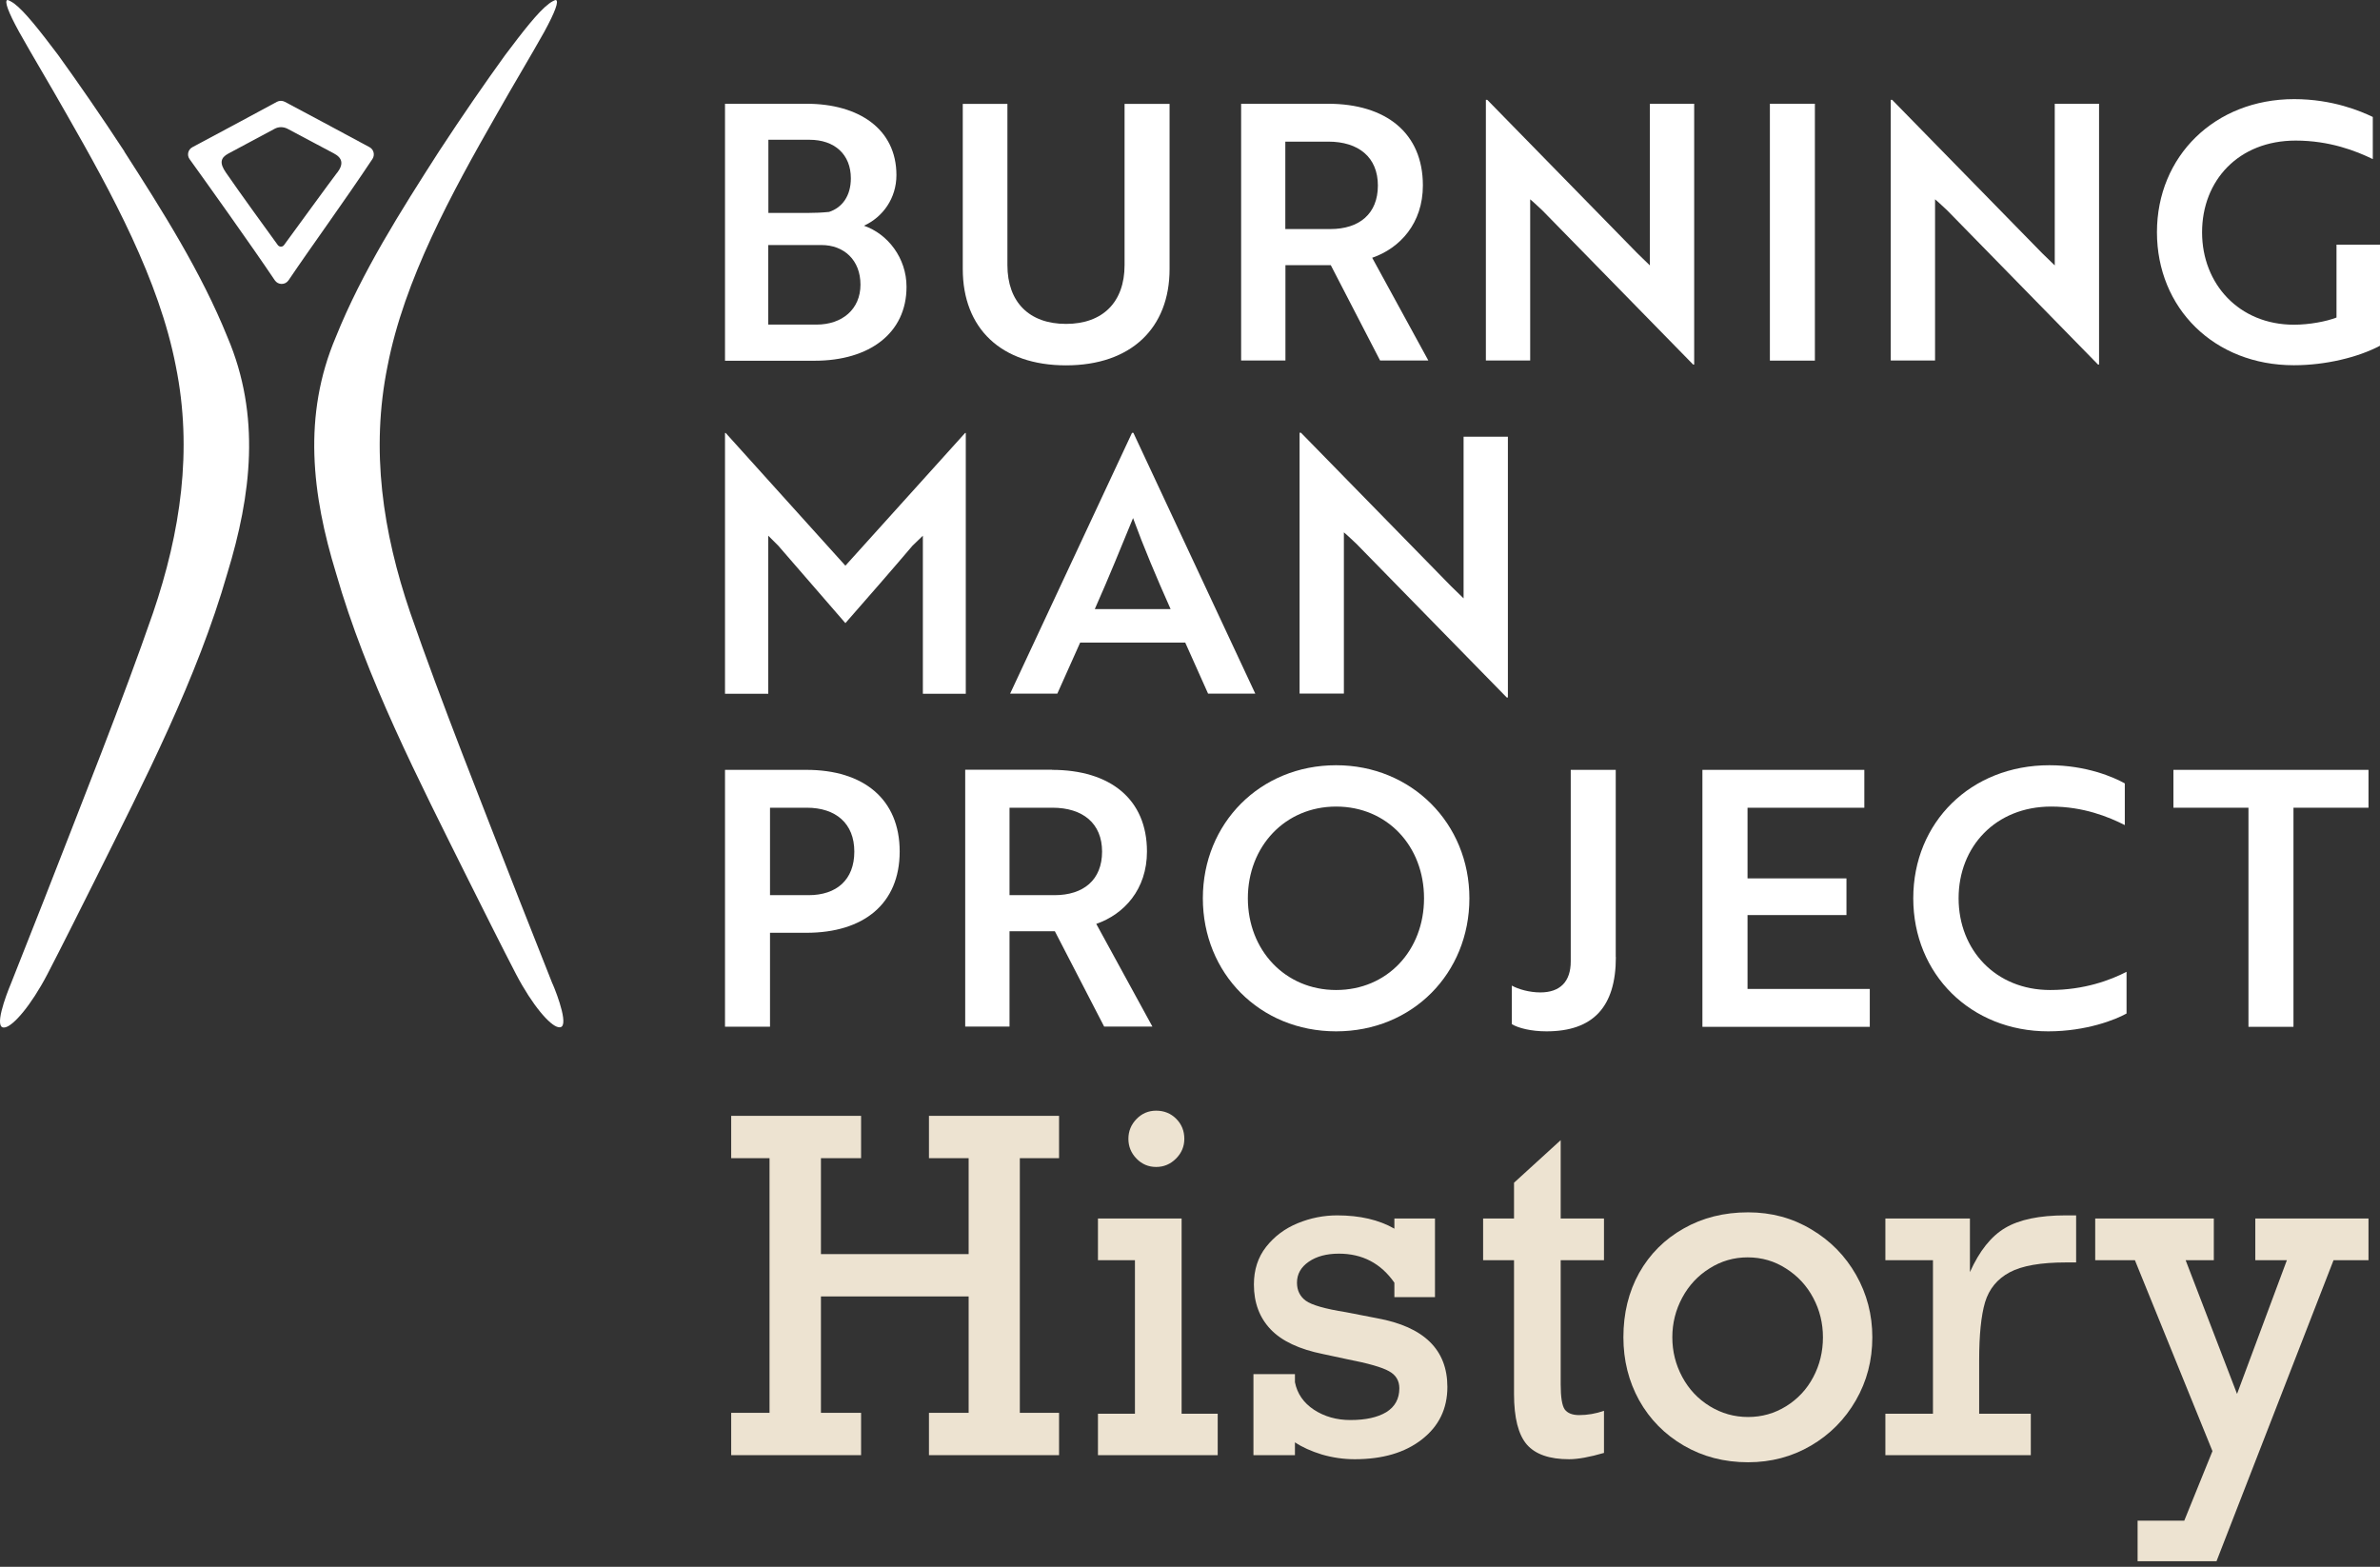
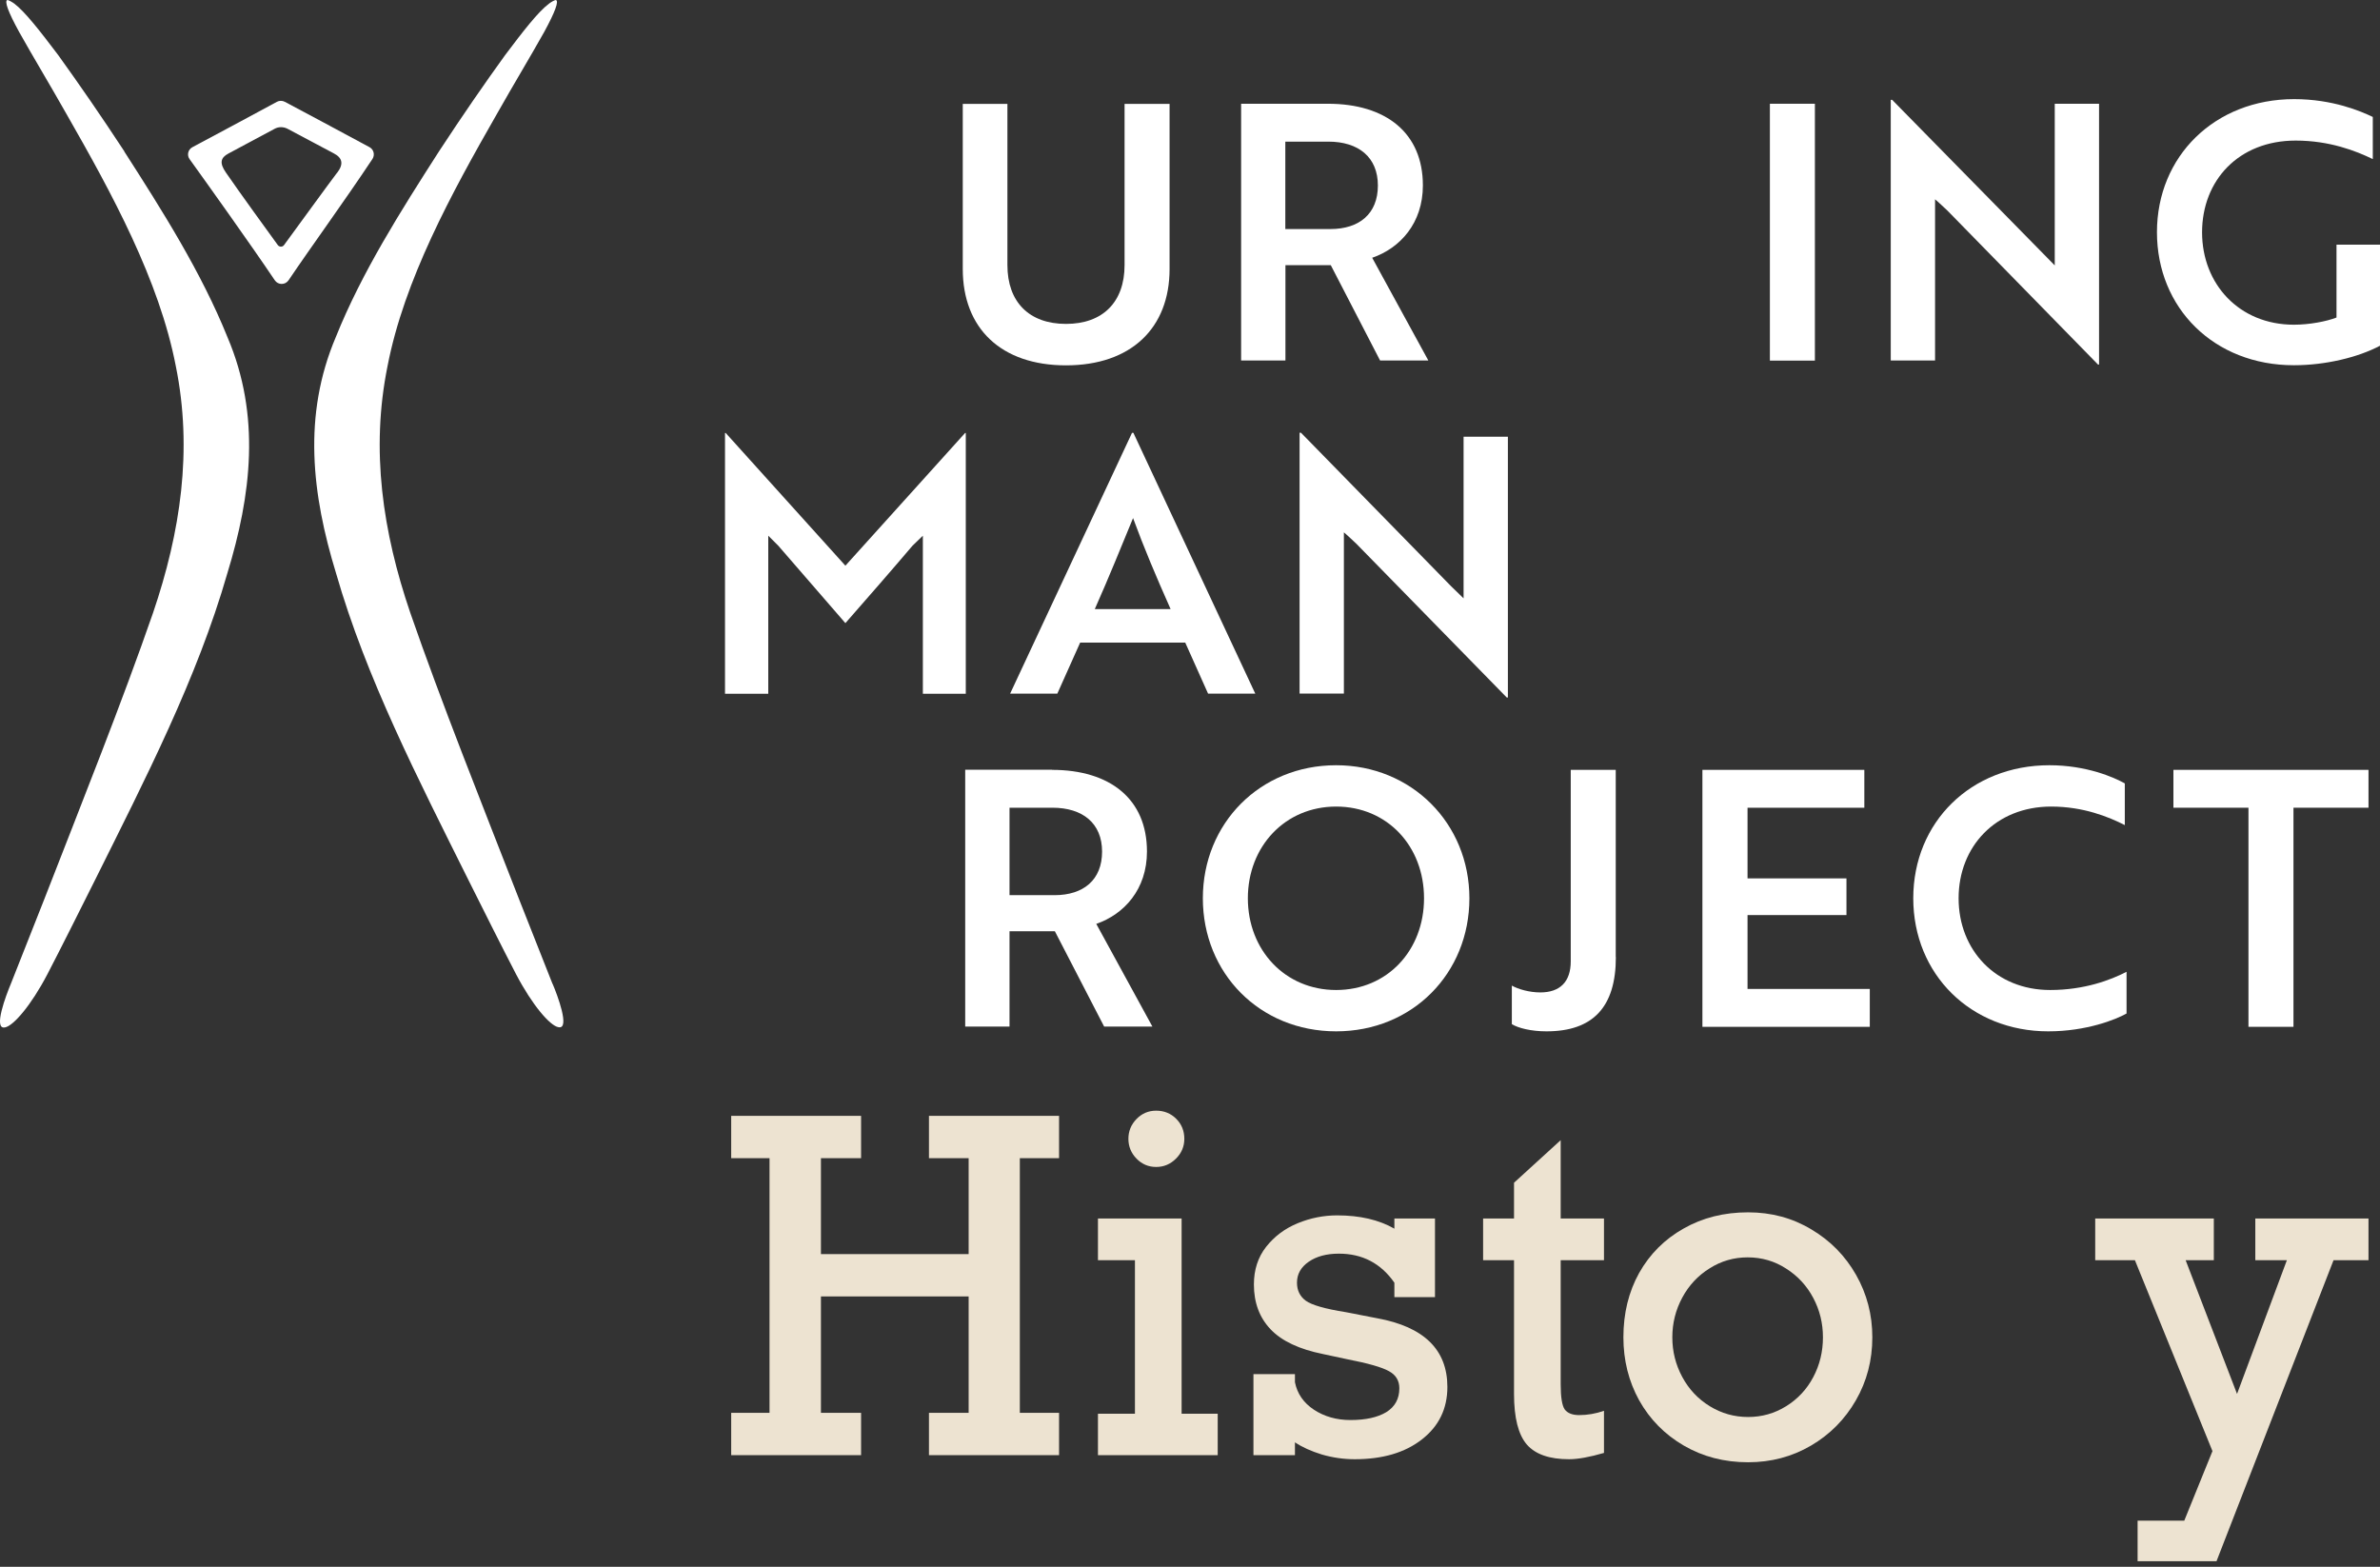
<svg xmlns="http://www.w3.org/2000/svg" width="120" height="79" viewBox="0 0 120 79" fill="none">
  <rect x="0" y="0" width="120" height="79" fill="#333333" stroke="none" />
  <g clip-path="url(#clip0_121_389)">
-     <path d="M45.707 14.463C45.707 16.798 43.835 18.188 41.075 18.188H36.555V5.231H40.66C43.309 5.231 45.198 6.51 45.198 8.828C45.198 9.996 44.514 10.948 43.56 11.38C44.765 11.794 45.707 13.014 45.707 14.457V14.463ZM40.701 10.737C41.081 10.737 41.455 10.72 41.8 10.685C42.467 10.469 42.9 9.873 42.9 8.992C42.9 7.789 42.087 7.047 40.812 7.047H38.742V10.737H40.707H40.701ZM38.736 16.366H41.169C42.467 16.366 43.385 15.589 43.385 14.352C43.385 13.114 42.555 12.355 41.42 12.355H38.736V16.366Z" fill="white" />
    <path d="M58.97 13.563C58.97 16.547 57.023 18.421 53.748 18.421C50.473 18.421 48.543 16.553 48.543 13.563V5.237H50.794V13.365C50.794 15.233 51.894 16.331 53.748 16.331C55.601 16.331 56.701 15.233 56.701 13.365V5.237H58.97V13.563Z" fill="white" />
    <path d="M66.952 5.231C69.888 5.231 71.742 6.709 71.742 9.348C71.742 11.257 70.59 12.512 69.186 12.997L72.017 18.176H69.584L67.099 13.371H64.812V18.176H62.578V5.231H66.958H66.952ZM64.806 7.141V11.549H67.075C68.537 11.549 69.473 10.778 69.473 9.354C69.473 7.929 68.502 7.141 66.97 7.141H64.806Z" fill="white" />
-     <path d="M85.368 18.38L77.784 10.627C77.585 10.445 77.368 10.229 77.152 10.049V18.176H74.918V5.033H74.988L82.555 12.769L83.187 13.382V5.231H85.421V18.38H85.368Z" fill="white" />
    <path d="M89.238 18.182V5.231H91.507V18.182H89.238Z" fill="white" />
-     <path d="M105.782 18.38L98.198 10.627C97.999 10.445 97.782 10.229 97.566 10.049V18.176H95.332V5.033H95.402L102.969 12.769L103.601 13.382V5.231H105.835V18.38H105.782Z" fill="white" />
+     <path d="M105.782 18.38L98.198 10.627C97.999 10.445 97.782 10.229 97.566 10.049V18.176H95.332V5.033H95.402L103.601 13.382V5.231H105.835V18.38H105.782Z" fill="white" />
    <path d="M115.654 18.415C111.637 18.415 108.754 15.537 108.754 11.707C108.754 7.876 111.672 4.998 115.672 4.998C117.619 4.998 119.04 5.611 119.637 5.897V8.022C118.789 7.608 117.456 7.088 115.748 7.088C112.865 7.088 111.029 9.103 111.029 11.713C111.029 14.322 112.9 16.372 115.66 16.372C116.438 16.372 117.298 16.208 117.807 16.01V12.337H120.005V17.429C118.888 18.024 117.233 18.415 115.666 18.415H115.654Z" fill="white" />
    <path d="M39.239 27.512L38.736 27.01V34.98H36.555V21.831H36.59L42.625 28.522L48.66 21.831H48.695V34.98H46.531V27.01L46.011 27.512C44.894 28.826 43.759 30.122 42.625 31.418L39.239 27.512Z" fill="white" />
    <path d="M57.076 21.825H57.146L63.292 34.974H60.912L59.76 32.399H54.462L53.31 34.974H50.93L57.076 21.825ZM59.023 30.712C58.286 29.059 57.672 27.6 57.129 26.122C56.573 27.471 55.906 29.124 55.199 30.712H59.017H59.023Z" fill="white" />
    <path d="M75.976 35.173L68.391 27.419C68.192 27.238 67.976 27.022 67.759 26.841V34.968H65.525V21.819H65.596L73.163 29.556L73.794 30.169V22.018H76.028V35.167H75.976V35.173Z" fill="white" />
-     <path d="M38.824 47.037V51.766H36.555V38.816H40.66C43.543 38.816 45.362 40.293 45.362 42.932C45.362 45.572 43.543 47.031 40.66 47.031H38.824V47.037ZM38.824 40.725V45.134H40.771C42.175 45.134 43.075 44.363 43.075 42.938C43.075 41.514 42.139 40.725 40.678 40.725H38.824Z" fill="white" />
    <path d="M53.04 38.816C55.976 38.816 57.83 40.293 57.83 42.932C57.83 44.842 56.678 46.097 55.274 46.582L58.105 51.761H55.672L53.187 46.955H50.9V51.761H48.666V38.81H53.046L53.04 38.816ZM50.9 40.725V45.134H53.169C54.631 45.134 55.567 44.363 55.567 42.938C55.567 41.514 54.596 40.725 53.064 40.725H50.9Z" fill="white" />
    <path d="M67.368 38.583C71.169 38.583 74.087 41.514 74.087 45.291C74.087 49.069 71.222 52 67.368 52C63.514 52 60.648 49.069 60.648 45.291C60.648 41.514 63.532 38.583 67.368 38.583ZM67.368 49.916C69.947 49.916 71.8 47.919 71.8 45.291C71.8 42.664 69.947 40.667 67.368 40.667C64.789 40.667 62.917 42.681 62.917 45.291C62.917 47.901 64.789 49.916 67.368 49.916Z" fill="white" />
    <path d="M81.472 48.257C81.472 50.774 80.32 52 77.975 52C77.203 52 76.554 51.837 76.227 51.638V49.694C76.548 49.875 77.11 50.038 77.665 50.038C78.653 50.038 79.197 49.501 79.197 48.473V38.816H81.466V48.257H81.472Z" fill="white" />
    <path d="M85.836 51.766V38.816H94V40.725H88.111V44.287H93.099V46.138H88.111V49.863H94.275V51.772H85.842L85.836 51.766Z" fill="white" />
    <path d="M107.133 41.601C106.321 41.187 105.046 40.667 103.42 40.667C100.625 40.667 98.753 42.681 98.753 45.291C98.753 47.901 100.625 49.916 103.367 49.916C105.098 49.916 106.414 49.413 107.221 48.999V51.101C106.683 51.404 105.204 52 103.274 52C99.367 52 96.467 49.121 96.467 45.291C96.467 41.461 99.367 38.583 103.332 38.583C105.204 38.583 106.595 39.196 107.133 39.499V41.601Z" fill="white" />
    <path d="M115.637 40.725V51.772H113.368V40.725H109.584V38.816H119.42V40.725H115.637Z" fill="white" />
    <path d="M6.269 7.631C5.064 5.792 3.994 4.251 2.936 2.779C2.035 1.588 1.263 0.59 0.719 0.181C0.608 0.099 0.427 0 0.374 0C0.21 0.041 0.403 0.59 0.965 1.611C1.678 2.884 2.468 4.186 3.357 5.757C5.643 9.751 8.029 14.124 8.865 18.462C9.725 22.701 9.099 26.835 7.719 30.893C6.158 35.4 4.128 40.468 2.228 45.35C1.585 46.99 1 48.468 0.544 49.612C0.31 50.167 -0.357 51.924 0.245 51.801H0.251C0.667 51.731 1.561 50.704 2.386 49.127C3.093 47.767 4.012 45.928 4.789 44.375C7.316 39.295 9.936 34.215 11.462 28.908C12.672 24.955 13.158 20.961 11.468 16.997C10.152 13.733 8.187 10.627 6.269 7.643V7.631Z" fill="white" />
    <path d="M27.86 49.612C27.41 48.468 26.825 46.99 26.176 45.35C24.275 40.474 22.246 35.4 20.685 30.893C19.299 26.829 18.679 22.701 19.539 18.462C20.375 14.124 22.761 9.751 25.047 5.757C25.936 4.186 26.726 2.884 27.439 1.611C27.995 0.59 28.194 0.041 28.024 0C27.971 0 27.79 0.099 27.685 0.181C27.135 0.59 26.369 1.582 25.468 2.779C24.41 4.245 23.34 5.792 22.135 7.631C20.217 10.621 18.246 13.721 16.936 16.985C15.246 20.955 15.732 24.943 16.942 28.896C18.468 34.203 21.088 39.283 23.615 44.363C24.392 45.916 25.311 47.755 26.018 49.116C26.843 50.692 27.737 51.72 28.153 51.79H28.159C28.761 51.918 28.1 50.155 27.86 49.6V49.612Z" fill="white" />
    <path d="M18.632 7.421C17.293 6.697 15.035 5.488 14.357 5.132C14.234 5.068 14.088 5.068 13.965 5.132C13.287 5.5 11 6.732 9.702 7.421C9.48 7.538 9.41 7.824 9.562 8.028C10.357 9.132 12.649 12.337 13.854 14.13C14.018 14.375 14.38 14.381 14.55 14.13C15.72 12.396 17.334 10.189 18.778 8.017C18.912 7.812 18.848 7.538 18.632 7.421ZM16.994 8.711C16.649 9.161 14.866 11.613 14.322 12.355C14.246 12.466 14.082 12.46 14.006 12.355C13.532 11.701 12.1 9.733 11.386 8.694C11.065 8.227 11.111 7.958 11.515 7.742C11.585 7.701 13.158 6.861 13.848 6.493C14.053 6.382 14.293 6.388 14.497 6.493C15.029 6.773 16.094 7.339 16.836 7.736C17.269 7.964 17.334 8.274 17 8.711H16.994Z" fill="white" />
  </g>
  <path d="M110.2 63.538L112.792 70.281L115.305 63.538H113.713V61.438H119.42V63.538H117.658L111.757 78.716H107.778V76.673H110.131L111.553 73.165L107.642 63.538H105.641V61.438H111.621V63.538H110.2Z" fill="#EDE3D1" />
-   <path d="M99.79 68.579V71.281H102.394V73.369H95.061V71.281H97.46V63.538H95.061V61.438H99.324V64.14C99.802 63.073 100.393 62.331 101.098 61.915C101.81 61.491 102.826 61.279 104.145 61.279H104.679V63.652H104.167C102.894 63.652 101.947 63.818 101.325 64.151C100.704 64.484 100.29 64.987 100.086 65.661C99.889 66.335 99.79 67.307 99.79 68.579Z" fill="#EDE3D1" />
  <path d="M94.403 67.426C94.403 68.584 94.127 69.644 93.573 70.605C93.02 71.566 92.266 72.327 91.311 72.887C90.356 73.447 89.298 73.727 88.139 73.727C86.941 73.727 85.861 73.447 84.898 72.887C83.936 72.327 83.186 71.566 82.647 70.605C82.117 69.644 81.852 68.584 81.852 67.426C81.852 66.216 82.117 65.133 82.647 64.18C83.186 63.226 83.932 62.48 84.887 61.943C85.842 61.398 86.926 61.126 88.139 61.126C89.314 61.126 90.379 61.413 91.334 61.989C92.289 62.556 93.039 63.321 93.585 64.282C94.13 65.243 94.403 66.291 94.403 67.426ZM88.139 71.445C88.836 71.445 89.477 71.263 90.06 70.9C90.644 70.537 91.099 70.049 91.424 69.436C91.75 68.823 91.913 68.153 91.913 67.426C91.913 66.715 91.75 66.053 91.424 65.44C91.099 64.827 90.644 64.335 90.06 63.964C89.477 63.585 88.829 63.396 88.116 63.396C87.419 63.396 86.778 63.582 86.195 63.953C85.611 64.316 85.152 64.808 84.819 65.428C84.485 66.049 84.319 66.715 84.319 67.426C84.319 68.138 84.485 68.804 84.819 69.424C85.152 70.045 85.615 70.537 86.206 70.9C86.797 71.263 87.442 71.445 88.139 71.445Z" fill="#EDE3D1" />
  <path d="M80.873 61.438V63.538H78.69V69.793C78.69 70.444 78.758 70.868 78.895 71.065C79.039 71.254 79.281 71.349 79.623 71.349C80.04 71.349 80.456 71.277 80.873 71.133V73.256C80.146 73.468 79.558 73.574 79.111 73.574C78.126 73.574 77.417 73.328 76.985 72.836C76.553 72.336 76.337 71.485 76.337 70.281V63.538H74.779V61.438H76.337V59.633L78.69 57.487V61.438H80.873Z" fill="#EDE3D1" />
  <path d="M70.305 61.949V61.438H72.352V65.4H70.305V64.673C69.623 63.697 68.691 63.209 67.508 63.209C66.887 63.209 66.379 63.345 65.985 63.618C65.591 63.89 65.394 64.242 65.394 64.673C65.394 65.059 65.541 65.362 65.837 65.582C66.14 65.801 66.815 65.994 67.861 66.16L69.441 66.467C71.798 66.898 72.977 68.053 72.977 69.93C72.977 71.027 72.549 71.909 71.692 72.575C70.843 73.241 69.714 73.574 68.304 73.574C67.743 73.574 67.19 73.494 66.644 73.335C66.106 73.169 65.655 72.965 65.291 72.722V73.369H63.199V69.282H65.291V69.691C65.405 70.266 65.723 70.728 66.246 71.076C66.777 71.424 67.391 71.598 68.088 71.598C68.853 71.598 69.456 71.466 69.896 71.201C70.335 70.929 70.555 70.528 70.555 69.998C70.555 69.612 70.381 69.324 70.032 69.135C69.683 68.938 68.982 68.737 67.929 68.533L66.712 68.272C65.507 68.03 64.624 67.614 64.063 67.023C63.502 66.433 63.222 65.68 63.222 64.764C63.222 64.022 63.427 63.391 63.836 62.868C64.253 62.339 64.783 61.941 65.428 61.676C66.072 61.411 66.735 61.279 67.417 61.279C68.562 61.279 69.524 61.502 70.305 61.949Z" fill="#EDE3D1" />
  <path d="M59.714 57.419C59.714 57.805 59.574 58.138 59.293 58.418C59.013 58.698 58.679 58.838 58.293 58.838C57.906 58.838 57.576 58.698 57.303 58.418C57.031 58.138 56.894 57.805 56.894 57.419C56.894 57.033 57.031 56.7 57.303 56.42C57.576 56.14 57.906 56 58.293 56C58.694 56 59.032 56.136 59.304 56.409C59.577 56.681 59.714 57.018 59.714 57.419ZM61.397 71.281V73.369H55.359V71.281H57.224V63.538H55.359V61.438H59.577V71.281H61.397Z" fill="#EDE3D1" />
  <path d="M41.392 58.395V63.232H48.839V58.395H46.838V56.261H53.398V58.395H51.42V71.235H53.398V73.369H46.838V71.235H48.839V65.366H41.392V71.235H43.416V73.369H36.867V71.235H38.8V58.395H36.867V56.261H43.416V58.395H41.392Z" fill="#EDE3D1" />
  <defs>
    <clipPath id="clip0_121_389">
      <rect width="120" height="52" fill="white" />
    </clipPath>
  </defs>
</svg>